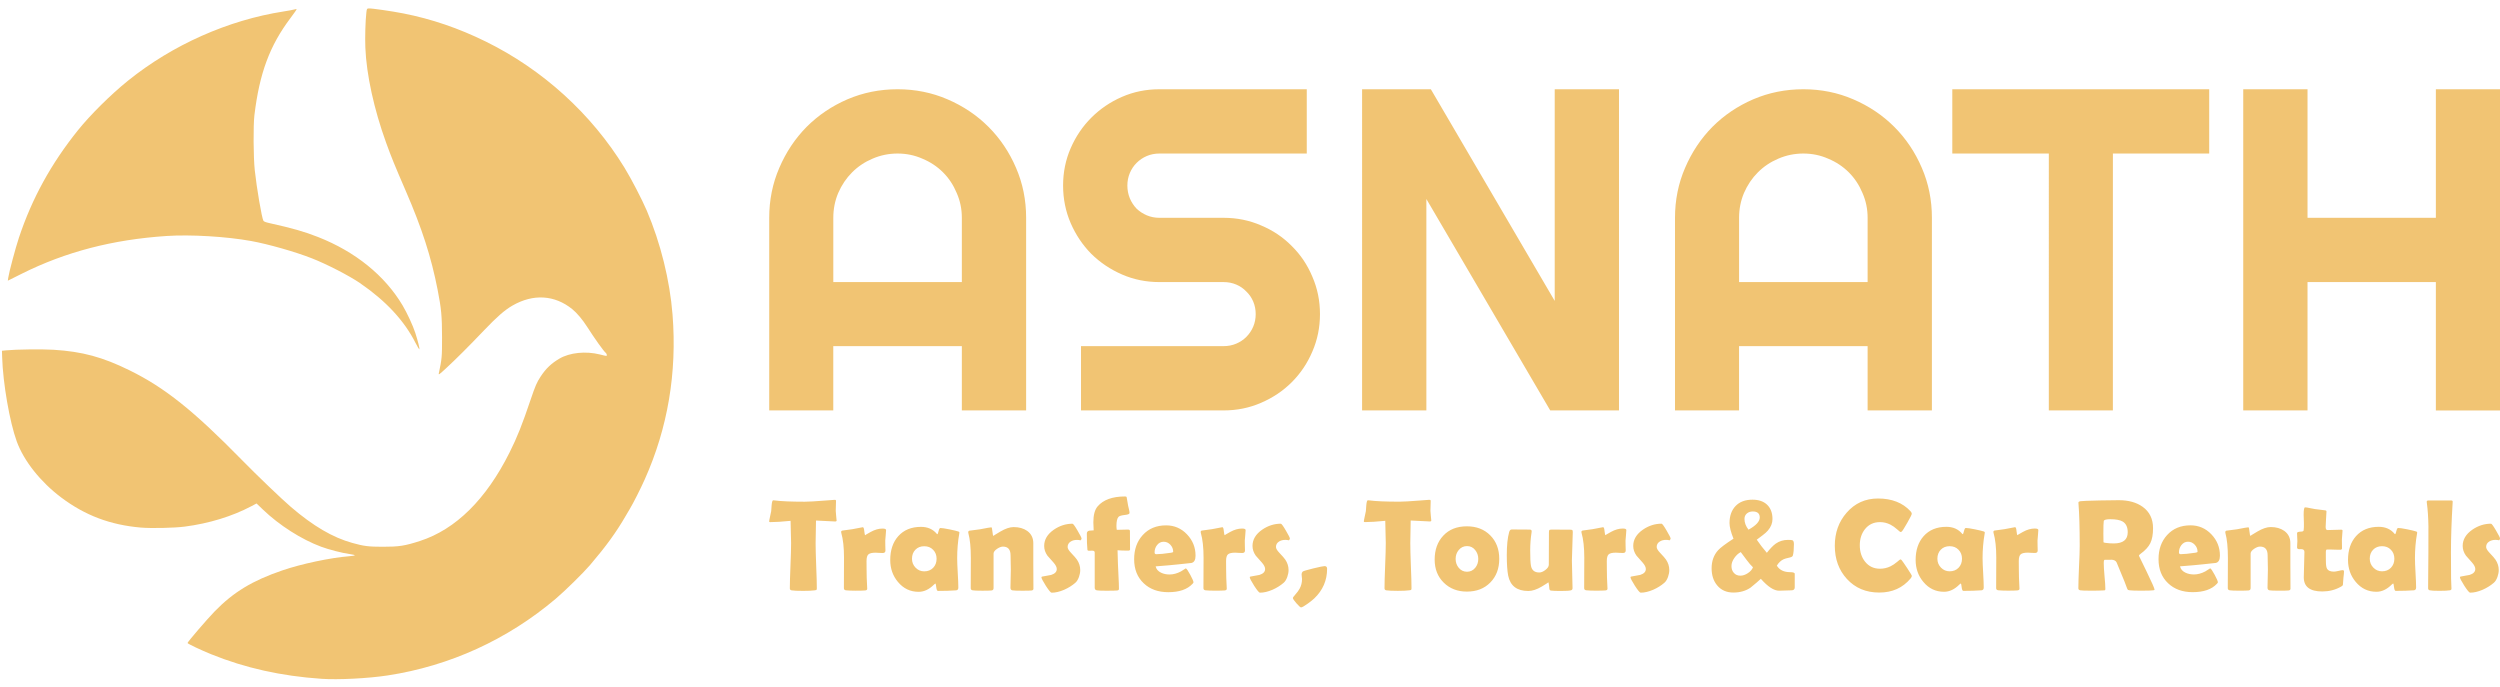
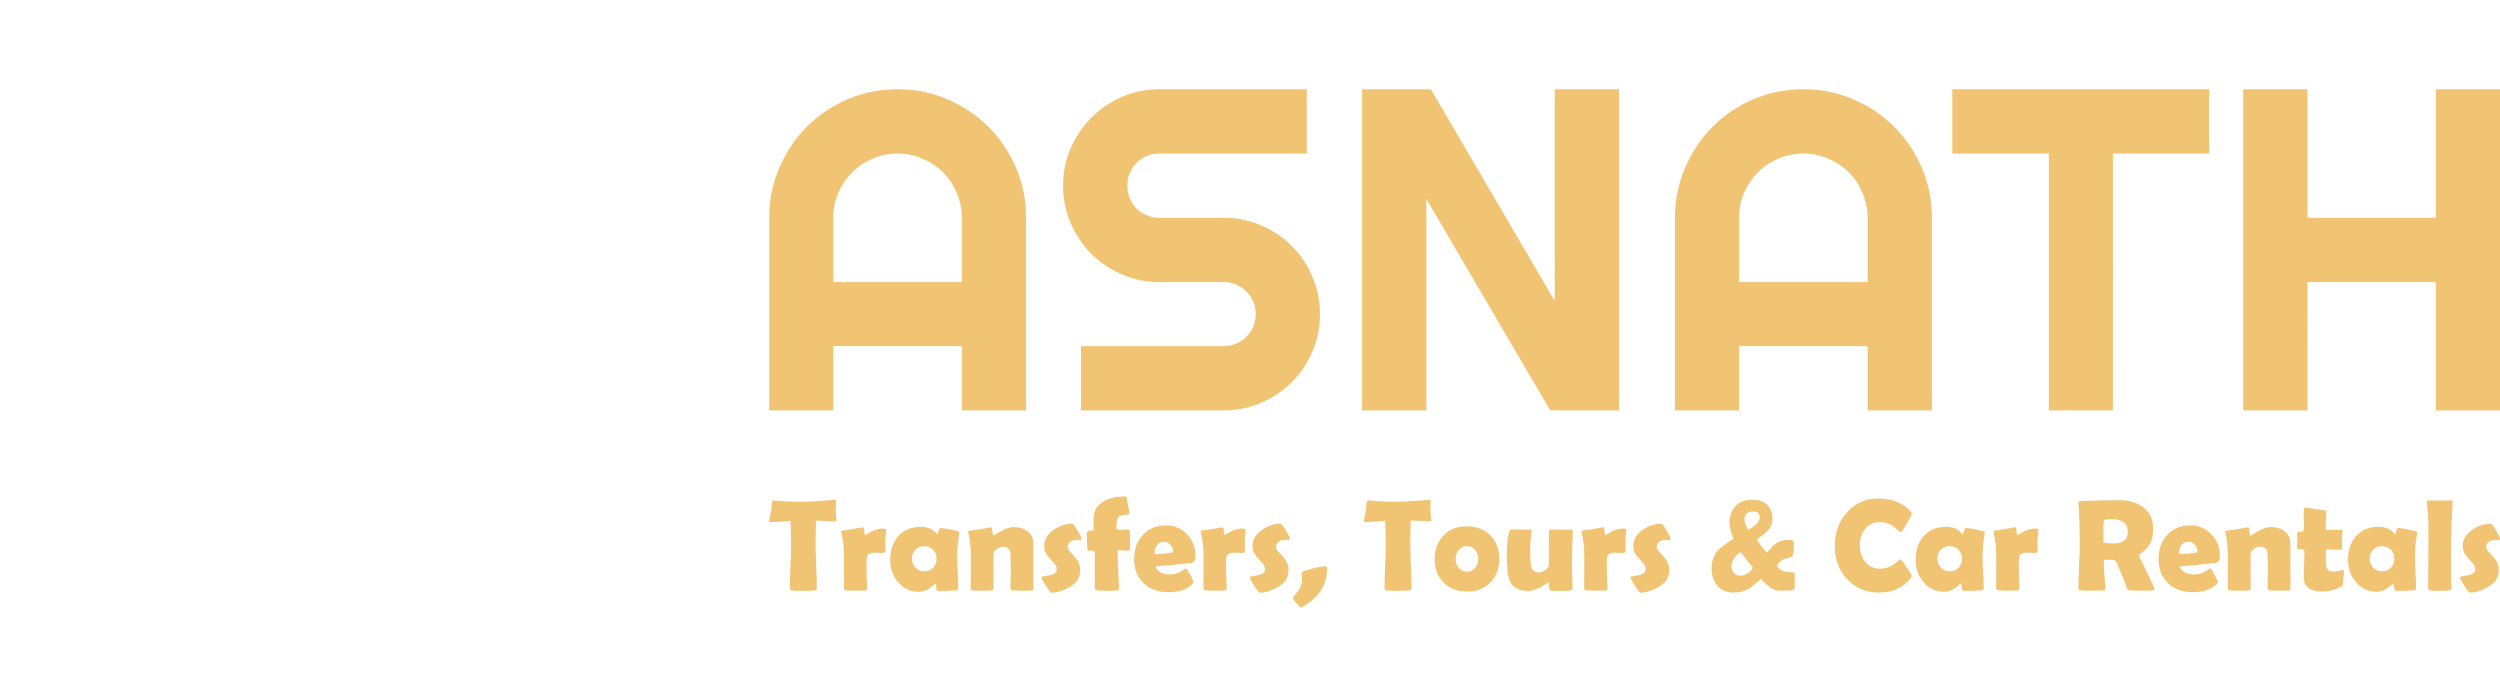
<svg xmlns="http://www.w3.org/2000/svg" xmlns:ns1="http://sodipodi.sourceforge.net/DTD/sodipodi-0.dtd" xmlns:ns2="http://www.inkscape.org/namespaces/inkscape" version="1.1" id="svg1" width="250" height="68.69" viewBox="0 0 250 68.69" ns1:docname="logo-white.svg" ns2:version="1.3.2 (091e20e, 2023-11-25, custom)">
  <defs id="defs1" />
  <ns1:namedview id="namedview1" pagecolor="#ffffff" bordercolor="#000000" borderopacity="0.25" ns2:showpageshadow="2" ns2:pageopacity="0.0" ns2:pagecheckerboard="0" ns2:deskcolor="#d1d1d1" ns2:zoom="2.7193548" ns2:cx="123.55872" ns2:cy="44.311982" ns2:window-width="1920" ns2:window-height="1017" ns2:window-x="-8" ns2:window-y="-8" ns2:window-maximized="1" ns2:current-layer="g2" />
  <g ns2:groupmode="layer" ns2:label="Image" id="g1">
    <g id="g12" transform="matrix(1.158,0,0,1.158,-13.586,-10.882)">
      <g id="g10" transform="translate(0,-6.068)">
        <g id="g2" transform="matrix(1.205,0,0,1.205,-3.012,-3.336)">
          <g id="g2-1" transform="matrix(1.003,0,0,1.003,-3.424,6.315)">
-             <path d="m 38.567,57.759 c -2.857,-0.195 -5.435,-0.77 -7.861,-1.752 -0.737,-0.298 -1.694,-0.753 -1.694,-0.804 -1.69e-4,-0.075 1.4,-1.706 1.942,-2.262 1.341,-1.377 2.692,-2.195 4.834,-2.927 1.371,-0.469 3.422,-0.903 4.779,-1.012 0.205,-0.017 0.383,-0.046 0.395,-0.066 0.012,-0.02 -0.156,-0.06 -0.373,-0.09 -0.529,-0.073 -1.481,-0.318 -2.028,-0.522 -1.416,-0.527 -2.99,-1.531 -4.158,-2.651 l -0.46,-0.441 -0.376,0.199 c -1.37,0.724 -3.028,1.231 -4.752,1.454 -0.762,0.099 -2.395,0.134 -3.146,0.069 -2.182,-0.189 -3.982,-0.87 -5.684,-2.15 -1.477,-1.11 -2.667,-2.611 -3.175,-4.003 -0.508,-1.391 -0.988,-4.163 -1.044,-6.028 l -0.014,-0.452 0.294,-0.03 c 0.68,-0.069 2.58,-0.092 3.389,-0.042 2.06,0.128 3.506,0.52 5.444,1.474 2.517,1.24 4.561,2.873 8.031,6.414 1.087,1.109 2.822,2.772 3.491,3.345 1.591,1.364 2.982,2.179 4.383,2.569 0.829,0.231 1.159,0.273 2.169,0.274 1.165,10e-4 1.582,-0.063 2.666,-0.414 2.556,-0.826 4.736,-2.981 6.406,-6.33 0.551,-1.104 0.883,-1.94 1.515,-3.805 0.322,-0.952 0.43,-1.199 0.702,-1.613 0.377,-0.573 0.758,-0.936 1.337,-1.278 0.739,-0.436 1.889,-0.554 2.906,-0.298 0.499,0.126 0.485,0.125 0.485,0.032 0,-0.047 -0.034,-0.114 -0.075,-0.148 -0.16,-0.133 -0.779,-1 -1.335,-1.869 -0.326,-0.51 -0.731,-0.99 -1.061,-1.257 -1.261,-1.018 -2.792,-1.108 -4.276,-0.25 -0.549,0.317 -1.101,0.799 -2.017,1.759 -1.077,1.13 -2.021,2.072 -2.732,2.728 -0.474,0.437 -0.534,0.48 -0.509,0.361 0.223,-1.054 0.235,-1.186 0.233,-2.574 -0.001,-1.516 -0.052,-2.053 -0.317,-3.412 -0.459,-2.347 -1.117,-4.385 -2.281,-7.07 -0.773,-1.783 -1.029,-2.411 -1.399,-3.434 -0.866,-2.394 -1.403,-4.849 -1.483,-6.783 -0.03,-0.729 0.003,-1.92 0.071,-2.501 0.032,-0.279 0.04,-0.294 0.162,-0.308 0.171,-0.02 1.652,0.193 2.484,0.357 2.021,0.398 3.946,1.055 5.882,2.007 4.081,2.007 7.559,5.169 9.917,9.016 0.481,0.784 1.257,2.28 1.594,3.07 0.988,2.319 1.644,4.97 1.839,7.429 0.328,4.137 -0.34,8.098 -1.987,11.773 -0.31,0.693 -0.797,1.656 -1.062,2.101 -0.118,0.199 -0.25,0.422 -0.293,0.497 -0.68,1.176 -1.405,2.175 -2.551,3.518 -0.479,0.561 -1.791,1.85 -2.457,2.413 -3.446,2.917 -7.575,4.8 -12.004,5.476 -1.408,0.215 -3.541,0.323 -4.744,0.241 z m 6.744,-23.982 c -0.807,-1.602 -2.121,-3.018 -3.988,-4.297 -0.758,-0.52 -2.357,-1.344 -3.415,-1.759 -1.19,-0.468 -3.119,-1.018 -4.356,-1.242 -1.765,-0.321 -4.322,-0.472 -6.039,-0.358 -3.843,0.255 -7.216,1.133 -10.332,2.69 l -1.009,0.504 0.03,-0.209 c 0.059,-0.408 0.521,-2.138 0.767,-2.874 0.935,-2.801 2.289,-5.266 4.208,-7.659 0.885,-1.103 2.361,-2.566 3.588,-3.553 3.182,-2.561 7.153,-4.326 11.116,-4.942 0.335,-0.052 0.676,-0.116 0.758,-0.141 0.082,-0.026 0.16,-0.037 0.172,-0.025 0.012,0.012 -0.19,0.304 -0.45,0.648 -1.477,1.962 -2.208,3.93 -2.57,6.929 -0.088,0.728 -0.073,3.012 0.025,3.931 0.137,1.273 0.499,3.393 0.617,3.613 0.028,0.053 0.162,0.107 0.395,0.159 1.742,0.39 2.514,0.611 3.514,1.004 2.658,1.045 4.763,2.747 6.034,4.881 0.328,0.551 0.748,1.46 0.913,1.977 0.182,0.569 0.315,1.098 0.293,1.161 -0.011,0.032 -0.133,-0.165 -0.271,-0.439 z" style="fill:#f1c473;fill-opacity:1;stroke-width:0.171" id="path1-8-1" />
            <g id="text2" style="font-size:22.578px;line-height:0.5;font-family:Righteous;-inkscape-font-specification:Righteous;fill:#f1c473;fill-opacity:1;stroke-width:0.265" aria-label="ASNATH&#10;Airport Transfers, Tours &amp; Car Rentals" transform="translate(-3.618,3.808)">
              <path style="fill:#f1c473;fill-opacity:1;stroke-width:0.384" d="m 87.955,25.607 v -4.593 q 0,-0.944 -0.368,-1.776 -0.352,-0.848 -0.976,-1.472 -0.624,-0.624 -1.472,-0.976 -0.832,-0.368 -1.776,-0.368 -0.944,0 -1.792,0.368 -0.832,0.352 -1.456,0.976 -0.624,0.624 -0.992,1.472 -0.352,0.832 -0.352,1.776 v 4.593 z m 4.593,9.17 H 87.955 V 30.184 H 78.769 v 4.593 H 74.192 V 21.015 q 0,-1.904 0.72,-3.569 0.72,-1.68 1.952,-2.929 1.248,-1.248 2.913,-1.968 1.68,-0.72 3.585,-0.72 1.904,0 3.569,0.72 1.68,0.72 2.929,1.968 1.248,1.248 1.968,2.929 0.72,1.664 0.72,3.569 z m 2.641,-16.067 q 0,-1.424 0.544,-2.673 0.544,-1.248 1.472,-2.176 0.944,-0.944 2.192,-1.488 1.248,-0.544 2.673,-0.544 h 10.53 v 4.593 h -10.53 q -0.48,0 -0.896,0.176 -0.416,0.176 -0.736,0.496 -0.304,0.304 -0.48,0.72 -0.176,0.416 -0.176,0.896 0,0.48 0.176,0.912 0.176,0.416 0.48,0.736 0.32,0.304 0.736,0.48 0.416,0.176 0.896,0.176 h 4.593 q 1.424,0 2.673,0.544 1.264,0.528 2.192,1.472 0.944,0.928 1.472,2.192 0.544,1.248 0.544,2.673 0,1.424 -0.544,2.673 -0.528,1.248 -1.472,2.192 -0.928,0.928 -2.192,1.472 -1.248,0.544 -2.673,0.544 H 96.469 v -4.593 h 10.194 q 0.48,0 0.896,-0.176 0.416,-0.176 0.72,-0.48 0.32,-0.32 0.496,-0.736 0.176,-0.416 0.176,-0.896 0,-0.48 -0.176,-0.896 -0.176,-0.416 -0.496,-0.72 -0.304,-0.32 -0.72,-0.496 -0.416,-0.176 -0.896,-0.176 h -4.593 q -1.424,0 -2.673,-0.544 -1.248,-0.544 -2.192,-1.472 -0.928,-0.944 -1.472,-2.192 -0.544,-1.264 -0.544,-2.689 z m 39.72,16.067 h -4.913 l -8.85,-15.107 v 15.107 h -4.593 V 11.829 h 4.913 l 8.85,15.123 V 11.829 h 4.593 z m 17.764,-9.17 v -4.593 q 0,-0.944 -0.368,-1.776 -0.352,-0.848 -0.976,-1.472 -0.624,-0.624 -1.472,-0.976 -0.832,-0.368 -1.776,-0.368 -0.944,0 -1.792,0.368 -0.832,0.352 -1.456,0.976 -0.624,0.624 -0.992,1.472 -0.352,0.832 -0.352,1.776 v 4.593 z m 4.593,9.17 h -4.593 v -4.593 h -9.186 v 4.593 h -4.577 V 21.015 q 0,-1.904 0.72,-3.569 0.72,-1.68 1.952,-2.929 1.248,-1.248 2.913,-1.968 1.68,-0.72 3.585,-0.72 1.904,0 3.569,0.72 1.68,0.72 2.929,1.968 1.248,1.248 1.968,2.929 0.72,1.664 0.72,3.569 z m 12.931,0 h -4.577 V 16.422 h -6.897 v -4.593 h 18.356 v 4.593 h -6.881 z m 13.907,0 h -4.593 V 11.829 h 4.593 v 9.186 h 9.17 v -9.186 h 4.593 v 22.949 h -4.593 V 25.607 h -9.17 z" id="path5" />
            </g>
            <g id="text2-0-6" style="font-size:22.578px;line-height:0.5;font-family:Righteous;-inkscape-font-specification:Righteous;fill:#f1c473;fill-opacity:1;stroke-width:0.265" aria-label="ASNATH&#10;Airport Transfers, Tours &amp; Car Rentals" transform="matrix(1.051,0,0,1.051,-97.443,-130.221)">
              <path style="font-size:7.056px;font-family:'Berlin Sans FB Demi';-inkscape-font-specification:'Berlin Sans FB Demi';fill:#f1c473;fill-opacity:1;stroke-width:0.334" d="m 164.448,168.078 c 0,0.058 -0.032,0.087 -0.096,0.087 -0.11,0 -0.546,-0.022 -1.308,-0.065 -0.017,0.733 -0.026,1.245 -0.026,1.535 0,0.342 0.013,0.856 0.039,1.543 0.029,0.687 0.043,1.201 0.043,1.543 0,0.055 -0.013,0.09 -0.039,0.104 -0.009,0.006 -0.049,0.013 -0.122,0.022 -0.174,0.023 -0.429,0.035 -0.765,0.035 -0.374,0 -0.636,-0.011 -0.787,-0.035 -0.081,-0.015 -0.122,-0.059 -0.122,-0.135 0,-0.342 0.015,-0.855 0.043,-1.539 0.029,-0.684 0.043,-1.197 0.043,-1.539 0,-0.226 -0.011,-0.73 -0.035,-1.513 -0.58,0.058 -1.042,0.087 -1.387,0.087 -0.046,0 -0.07,-0.015 -0.07,-0.043 0,-0.038 0.02,-0.149 0.061,-0.335 0.046,-0.203 0.072,-0.326 0.078,-0.37 0.009,-0.136 0.019,-0.272 0.03,-0.409 0.02,-0.217 0.055,-0.326 0.104,-0.326 0.006,0 0.026,0.001 0.061,0.004 0.469,0.061 1.164,0.091 2.082,0.091 0.261,0 0.742,-0.028 1.443,-0.083 0.377,-0.029 0.567,-0.043 0.569,-0.043 0.058,0 0.091,0.004 0.1,0.013 0.009,0.006 0.015,0.033 0.017,0.083 0,0.078 -0.003,0.187 -0.009,0.326 -0.006,0.154 -0.009,0.262 -0.009,0.326 0,0.072 0.009,0.18 0.026,0.322 0.02,0.139 0.03,0.243 0.03,0.313 z m 3.317,2.06 c 0,0.113 -0.062,0.17 -0.187,0.17 -0.055,0 -0.136,-0.003 -0.243,-0.009 -0.104,-0.009 -0.183,-0.013 -0.235,-0.013 -0.241,0 -0.404,0.038 -0.491,0.113 -0.087,0.075 -0.13,0.228 -0.13,0.456 0,0.125 10e-4,0.314 0.004,0.569 0.006,0.252 0.009,0.441 0.009,0.565 0,0.084 0.006,0.21 0.017,0.378 0.011,0.165 0.017,0.288 0.017,0.369 0,0.07 -0.048,0.109 -0.143,0.117 -0.139,0.011 -0.352,0.017 -0.639,0.017 -0.275,0 -0.496,-0.009 -0.661,-0.026 -0.096,-0.011 -0.143,-0.059 -0.143,-0.143 0,-0.232 0.001,-0.578 0.004,-1.039 0.003,-0.464 0.004,-0.811 0.004,-1.043 0,-0.681 -0.062,-1.242 -0.187,-1.682 -0.006,-0.026 -0.009,-0.048 -0.009,-0.065 0,-0.043 0.022,-0.072 0.065,-0.087 0.159,-0.017 0.393,-0.049 0.7,-0.096 0.458,-0.09 0.694,-0.135 0.709,-0.135 0.052,0 0.085,0.091 0.1,0.274 0.015,0.183 0.041,0.274 0.078,0.274 -0.041,0 0.078,-0.075 0.356,-0.226 0.278,-0.154 0.546,-0.23 0.804,-0.23 0.162,0 0.243,0.035 0.243,0.104 0,0.084 -0.009,0.203 -0.026,0.356 -0.017,0.165 -0.028,0.284 -0.03,0.356 0,0.084 0.001,0.196 0.004,0.335 0.006,0.171 0.009,0.284 0.009,0.339 z m 4.877,0.535 c 0,0.223 0.013,0.555 0.039,0.995 0.026,0.441 0.039,0.771 0.039,0.991 0,0.116 -0.051,0.178 -0.152,0.187 -0.359,0.026 -0.771,0.039 -1.235,0.039 -0.055,0 -0.093,-0.083 -0.113,-0.248 -0.017,-0.168 -0.039,-0.254 -0.065,-0.256 -0.023,0.011 -0.054,0.036 -0.091,0.074 -0.325,0.327 -0.672,0.491 -1.043,0.491 -0.565,0 -1.033,-0.223 -1.404,-0.669 -0.351,-0.417 -0.526,-0.916 -0.526,-1.495 0,-0.669 0.181,-1.208 0.543,-1.617 0.377,-0.423 0.893,-0.635 1.548,-0.635 0.455,0 0.814,0.159 1.078,0.478 0.011,0.015 0.022,0.022 0.03,0.022 0.026,0 0.055,-0.07 0.087,-0.209 0.035,-0.142 0.075,-0.213 0.122,-0.213 0.107,0 0.312,0.03 0.613,0.091 0.287,0.058 0.493,0.107 0.617,0.148 0.043,0.017 0.065,0.041 0.065,0.07 0,0.011 -0.004,0.042 -0.013,0.091 -0.093,0.525 -0.139,1.08 -0.139,1.665 z m -1.4,0.026 c 0,-0.246 -0.078,-0.449 -0.235,-0.609 -0.154,-0.162 -0.355,-0.243 -0.604,-0.243 -0.249,0 -0.451,0.08 -0.604,0.239 -0.154,0.159 -0.23,0.364 -0.23,0.613 0,0.235 0.081,0.436 0.243,0.604 0.162,0.168 0.359,0.252 0.591,0.252 0.246,0 0.448,-0.08 0.604,-0.239 0.156,-0.162 0.235,-0.368 0.235,-0.617 z m 6.586,2.021 c 0,0.078 -0.041,0.123 -0.122,0.135 -0.081,0.011 -0.293,0.017 -0.635,0.017 -0.365,0 -0.591,-0.009 -0.678,-0.026 -0.087,-0.017 -0.13,-0.077 -0.13,-0.178 0,-0.136 0.004,-0.342 0.013,-0.617 0.009,-0.275 0.013,-0.483 0.013,-0.622 0,-0.107 -0.003,-0.267 -0.009,-0.478 -0.006,-0.214 -0.009,-0.375 -0.009,-0.483 0,-0.397 -0.172,-0.596 -0.517,-0.596 -0.113,0 -0.245,0.049 -0.396,0.148 -0.162,0.11 -0.243,0.219 -0.243,0.326 v 2.347 c 0,0.096 -0.045,0.149 -0.135,0.161 -0.101,0.011 -0.309,0.017 -0.622,0.017 -0.339,0 -0.559,-0.009 -0.661,-0.026 -0.09,-0.015 -0.135,-0.062 -0.135,-0.143 0,-0.226 10e-4,-0.567 0.004,-1.022 0.003,-0.455 0.004,-0.797 0.004,-1.026 0,-0.722 -0.057,-1.288 -0.17,-1.7 -0.006,-0.026 -0.009,-0.048 -0.009,-0.065 0,-0.046 0.022,-0.078 0.065,-0.096 0.183,-0.02 0.426,-0.052 0.73,-0.096 0.461,-0.09 0.72,-0.135 0.778,-0.135 0.032,0 0.057,0.099 0.074,0.296 0.017,0.194 0.042,0.291 0.074,0.291 -0.032,0 0.123,-0.1 0.465,-0.3 0.345,-0.203 0.646,-0.304 0.904,-0.304 0.368,0 0.675,0.087 0.922,0.261 0.275,0.2 0.413,0.478 0.413,0.835 v 1.387 c 0,0.188 10e-4,0.471 0.004,0.848 0.003,0.374 0.004,0.655 0.004,0.843 z m 3.269,-3.391 c 0,0.029 -0.022,0.068 -0.065,0.117 -0.081,-0.02 -0.162,-0.03 -0.243,-0.03 -0.171,0 -0.314,0.038 -0.43,0.113 -0.139,0.087 -0.209,0.21 -0.209,0.369 0,0.101 0.074,0.23 0.222,0.387 0.223,0.235 0.361,0.393 0.413,0.474 0.148,0.22 0.222,0.456 0.222,0.709 0,0.148 -0.029,0.304 -0.087,0.469 -0.067,0.183 -0.151,0.316 -0.252,0.4 -0.214,0.185 -0.465,0.342 -0.752,0.469 -0.31,0.133 -0.596,0.2 -0.856,0.2 -0.058,0 -0.188,-0.156 -0.391,-0.469 -0.2,-0.316 -0.3,-0.509 -0.3,-0.578 0,-0.026 0.016,-0.042 0.048,-0.048 0.203,-0.038 0.407,-0.075 0.613,-0.113 0.255,-0.081 0.383,-0.214 0.383,-0.4 0,-0.128 -0.074,-0.275 -0.222,-0.443 -0.264,-0.293 -0.401,-0.448 -0.413,-0.465 -0.148,-0.209 -0.222,-0.429 -0.222,-0.661 0,-0.435 0.22,-0.804 0.661,-1.109 0.394,-0.27 0.816,-0.404 1.265,-0.404 0.046,0 0.161,0.156 0.343,0.469 0.183,0.31 0.274,0.491 0.274,0.543 z m 3.299,0.713 c 0,0.07 -0.038,0.104 -0.113,0.104 -0.313,0 -0.559,-0.009 -0.739,-0.026 0.009,0.217 0.017,0.52 0.026,0.909 0.003,0.165 0.015,0.452 0.039,0.861 0.02,0.368 0.03,0.655 0.03,0.861 0,0.061 -0.041,0.096 -0.122,0.104 -0.099,0.011 -0.345,0.017 -0.739,0.017 -0.327,0 -0.54,-0.009 -0.639,-0.026 -0.099,-0.017 -0.148,-0.077 -0.148,-0.178 v -2.395 c 0,-0.084 -0.058,-0.126 -0.174,-0.126 -0.02,0 -0.054,0.001 -0.1,0.004 -0.043,0.003 -0.075,0.004 -0.096,0.004 -0.081,0 -0.123,-0.023 -0.126,-0.07 -0.026,-0.252 -0.039,-0.619 -0.039,-1.1 0,-0.107 0.055,-0.172 0.165,-0.196 0.099,-0.009 0.199,-0.016 0.3,-0.022 -0.015,-0.232 -0.022,-0.413 -0.022,-0.543 0,-0.498 0.097,-0.861 0.291,-1.087 0.385,-0.449 1.009,-0.674 1.869,-0.674 0.058,0 0.093,0.017 0.104,0.052 0.023,0.13 0.057,0.323 0.1,0.578 0.003,0.023 0.021,0.104 0.057,0.243 0.026,0.107 0.039,0.19 0.039,0.248 0,0.07 -0.103,0.114 -0.309,0.135 -0.238,0.026 -0.384,0.07 -0.439,0.13 -0.096,0.104 -0.143,0.309 -0.143,0.613 0,0.096 0.008,0.185 0.022,0.27 0.081,0 0.207,-0.003 0.378,-0.009 0.171,-0.006 0.3,-0.009 0.387,-0.009 0.087,0 0.13,0.032 0.13,0.096 0,0.136 0.001,0.342 0.004,0.617 0.003,0.272 0.004,0.477 0.004,0.613 z m 4.451,0.443 c 0,0.293 -0.094,0.459 -0.283,0.5 -0.032,0.006 -0.332,0.038 -0.9,0.096 -0.342,0.038 -0.852,0.083 -1.53,0.135 0.041,0.188 0.164,0.332 0.369,0.43 0.168,0.081 0.359,0.122 0.574,0.122 0.258,0 0.517,-0.07 0.778,-0.209 0.11,-0.07 0.22,-0.139 0.33,-0.209 0.061,0.029 0.162,0.177 0.304,0.443 0.145,0.267 0.217,0.436 0.217,0.509 0,0.02 -0.022,0.054 -0.065,0.1 -0.354,0.38 -0.903,0.569 -1.648,0.569 -0.69,0 -1.246,-0.201 -1.669,-0.604 -0.435,-0.409 -0.652,-0.955 -0.652,-1.639 0,-0.667 0.194,-1.213 0.583,-1.639 0.4,-0.441 0.93,-0.661 1.591,-0.661 0.556,0 1.029,0.203 1.417,0.609 0.388,0.406 0.583,0.888 0.583,1.448 z m -1.521,-0.265 c 0,-0.18 -0.064,-0.338 -0.191,-0.474 -0.128,-0.136 -0.28,-0.204 -0.456,-0.204 -0.183,0 -0.333,0.077 -0.452,0.23 -0.11,0.142 -0.165,0.309 -0.165,0.5 0,0.078 0.041,0.117 0.122,0.117 0.214,0 0.548,-0.033 1,-0.1 0.096,-0.015 0.143,-0.038 0.143,-0.07 z m 4.882,-0.083 c 0,0.113 -0.062,0.17 -0.187,0.17 -0.055,0 -0.136,-0.003 -0.243,-0.009 -0.104,-0.009 -0.183,-0.013 -0.235,-0.013 -0.241,0 -0.404,0.038 -0.491,0.113 -0.087,0.075 -0.13,0.228 -0.13,0.456 0,0.125 0.001,0.314 0.004,0.569 0.006,0.252 0.009,0.441 0.009,0.565 0,0.084 0.006,0.21 0.017,0.378 0.011,0.165 0.017,0.288 0.017,0.369 0,0.07 -0.048,0.109 -0.143,0.117 -0.139,0.011 -0.352,0.017 -0.639,0.017 -0.275,0 -0.496,-0.009 -0.661,-0.026 -0.096,-0.011 -0.143,-0.059 -0.143,-0.143 0,-0.232 0.001,-0.578 0.004,-1.039 0.003,-0.464 0.004,-0.811 0.004,-1.043 0,-0.681 -0.062,-1.242 -0.187,-1.682 -0.006,-0.026 -0.009,-0.048 -0.009,-0.065 0,-0.043 0.022,-0.072 0.065,-0.087 0.159,-0.017 0.393,-0.049 0.7,-0.096 0.458,-0.09 0.694,-0.135 0.709,-0.135 0.052,0 0.085,0.091 0.1,0.274 0.015,0.183 0.041,0.274 0.078,0.274 -0.041,0 0.078,-0.075 0.356,-0.226 0.278,-0.154 0.546,-0.23 0.804,-0.23 0.162,0 0.243,0.035 0.243,0.104 0,0.084 -0.009,0.203 -0.026,0.356 -0.017,0.165 -0.028,0.284 -0.03,0.356 0,0.084 0.001,0.196 0.004,0.335 0.006,0.171 0.009,0.284 0.009,0.339 z m 3.052,-0.809 c 0,0.029 -0.022,0.068 -0.065,0.117 -0.081,-0.02 -0.162,-0.03 -0.243,-0.03 -0.171,0 -0.314,0.038 -0.43,0.113 -0.139,0.087 -0.209,0.21 -0.209,0.369 0,0.101 0.074,0.23 0.222,0.387 0.223,0.235 0.361,0.393 0.413,0.474 0.148,0.22 0.222,0.456 0.222,0.709 0,0.148 -0.029,0.304 -0.087,0.469 -0.067,0.183 -0.151,0.316 -0.252,0.4 -0.214,0.185 -0.465,0.342 -0.752,0.469 -0.31,0.133 -0.596,0.2 -0.856,0.2 -0.058,0 -0.188,-0.156 -0.391,-0.469 -0.2,-0.316 -0.3,-0.509 -0.3,-0.578 0,-0.026 0.016,-0.042 0.048,-0.048 0.203,-0.038 0.407,-0.075 0.613,-0.113 0.255,-0.081 0.383,-0.214 0.383,-0.4 0,-0.128 -0.074,-0.275 -0.222,-0.443 -0.264,-0.293 -0.401,-0.448 -0.413,-0.465 -0.148,-0.209 -0.222,-0.429 -0.222,-0.661 0,-0.435 0.22,-0.804 0.661,-1.109 0.394,-0.27 0.816,-0.404 1.265,-0.404 0.046,0 0.161,0.156 0.343,0.469 0.183,0.31 0.274,0.491 0.274,0.543 z m 2.53,2.052 c 0,0.788 -0.291,1.461 -0.874,2.017 -0.093,0.087 -0.238,0.203 -0.435,0.348 -0.241,0.174 -0.396,0.261 -0.465,0.261 -0.043,0 -0.146,-0.093 -0.309,-0.278 -0.162,-0.185 -0.243,-0.306 -0.243,-0.361 0,-0.032 0.054,-0.109 0.161,-0.23 0.133,-0.148 0.233,-0.284 0.3,-0.409 0.107,-0.2 0.161,-0.417 0.161,-0.652 0,-0.038 -0.006,-0.091 -0.017,-0.161 -0.009,-0.072 -0.013,-0.126 -0.013,-0.161 0,-0.07 0.025,-0.13 0.074,-0.183 0.035,-0.035 0.275,-0.107 0.722,-0.217 0.432,-0.104 0.687,-0.156 0.765,-0.156 0.116,0 0.174,0.061 0.174,0.183 z m 7.086,-3.304 c 0,0.058 -0.032,0.087 -0.096,0.087 -0.11,0 -0.546,-0.022 -1.308,-0.065 -0.017,0.733 -0.026,1.245 -0.026,1.535 0,0.342 0.013,0.856 0.039,1.543 0.029,0.687 0.043,1.201 0.043,1.543 0,0.055 -0.013,0.09 -0.039,0.104 -0.009,0.006 -0.049,0.013 -0.122,0.022 -0.174,0.023 -0.429,0.035 -0.765,0.035 -0.374,0 -0.636,-0.011 -0.787,-0.035 -0.081,-0.015 -0.122,-0.059 -0.122,-0.135 0,-0.342 0.015,-0.855 0.043,-1.539 0.029,-0.684 0.043,-1.197 0.043,-1.539 0,-0.226 -0.011,-0.73 -0.035,-1.513 -0.58,0.058 -1.042,0.087 -1.387,0.087 -0.046,0 -0.07,-0.015 -0.07,-0.043 0,-0.038 0.02,-0.149 0.061,-0.335 0.046,-0.203 0.072,-0.326 0.078,-0.37 0.009,-0.136 0.019,-0.272 0.03,-0.409 0.02,-0.217 0.055,-0.326 0.104,-0.326 0.006,0 0.026,0.001 0.061,0.004 0.469,0.061 1.164,0.091 2.082,0.091 0.261,0 0.742,-0.028 1.443,-0.083 0.377,-0.029 0.567,-0.043 0.569,-0.043 0.058,0 0.091,0.004 0.1,0.013 0.009,0.006 0.015,0.033 0.017,0.083 0,0.078 -0.003,0.187 -0.009,0.326 -0.006,0.154 -0.009,0.262 -0.009,0.326 0,0.072 0.009,0.18 0.026,0.322 0.02,0.139 0.03,0.243 0.03,0.313 z m 4.617,2.63 c 0,0.661 -0.203,1.197 -0.609,1.608 -0.403,0.412 -0.933,0.617 -1.591,0.617 -0.638,0 -1.162,-0.203 -1.574,-0.609 -0.412,-0.406 -0.617,-0.927 -0.617,-1.565 0,-0.672 0.197,-1.217 0.591,-1.634 0.394,-0.42 0.927,-0.63 1.6,-0.63 0.655,0 1.185,0.206 1.591,0.617 0.406,0.409 0.609,0.94 0.609,1.595 z m -1.426,0 c 0,-0.229 -0.071,-0.43 -0.213,-0.604 -0.142,-0.177 -0.326,-0.265 -0.552,-0.265 -0.229,0 -0.417,0.09 -0.565,0.27 -0.139,0.168 -0.209,0.368 -0.209,0.6 0,0.235 0.07,0.436 0.209,0.604 0.148,0.18 0.336,0.27 0.565,0.27 0.226,0 0.413,-0.09 0.561,-0.27 0.136,-0.168 0.204,-0.37 0.204,-0.604 z m 6.425,-1.813 c 0,0.214 -0.01,0.536 -0.03,0.965 -0.02,0.429 -0.03,0.751 -0.03,0.965 0,0.209 0.008,0.522 0.022,0.939 0.015,0.417 0.022,0.729 0.022,0.935 0,0.078 -0.036,0.128 -0.109,0.148 -0.11,0.029 -0.343,0.043 -0.7,0.043 -0.316,0 -0.536,-0.009 -0.661,-0.026 -0.055,-0.009 -0.09,-0.043 -0.104,-0.104 -0.009,-0.087 -0.017,-0.174 -0.026,-0.261 -0.015,-0.133 -0.035,-0.2 -0.061,-0.2 0.041,0 -0.106,0.099 -0.439,0.296 -0.333,0.197 -0.636,0.296 -0.909,0.296 -0.768,0 -1.223,-0.346 -1.365,-1.039 -0.064,-0.322 -0.096,-0.788 -0.096,-1.4 0,-0.661 0.054,-1.182 0.161,-1.565 0.032,-0.119 0.091,-0.178 0.178,-0.178 0.133,0 0.336,10e-4 0.609,0.004 0.272,0.003 0.475,0.004 0.609,0.004 0.09,0 0.135,0.038 0.135,0.113 0,0.02 -0.003,0.051 -0.009,0.091 -0.061,0.394 -0.091,0.794 -0.091,1.2 0,0.504 0.016,0.849 0.048,1.035 0.052,0.319 0.242,0.478 0.569,0.478 0.128,0 0.265,-0.057 0.413,-0.17 0.151,-0.113 0.229,-0.23 0.235,-0.352 0.006,-0.107 0.009,-0.835 0.009,-2.182 0,-0.096 0.008,-0.152 0.022,-0.17 0.017,-0.029 0.07,-0.043 0.156,-0.043 0.142,0 0.355,0.001 0.639,0.004 0.287,0.003 0.501,0.004 0.643,0.004 0.087,0 0.138,0.022 0.152,0.065 0.006,0.023 0.009,0.058 0.009,0.104 z m 3.599,1.243 c 0,0.113 -0.062,0.17 -0.187,0.17 -0.055,0 -0.136,-0.003 -0.243,-0.009 -0.104,-0.009 -0.183,-0.013 -0.235,-0.013 -0.241,0 -0.404,0.038 -0.491,0.113 -0.087,0.075 -0.13,0.228 -0.13,0.456 0,0.125 10e-4,0.314 0.004,0.569 0.006,0.252 0.009,0.441 0.009,0.565 0,0.084 0.006,0.21 0.017,0.378 0.011,0.165 0.017,0.288 0.017,0.369 0,0.07 -0.048,0.109 -0.143,0.117 -0.139,0.011 -0.352,0.017 -0.639,0.017 -0.275,0 -0.496,-0.009 -0.661,-0.026 -0.096,-0.011 -0.143,-0.059 -0.143,-0.143 0,-0.232 0.001,-0.578 0.004,-1.039 0.003,-0.464 0.004,-0.811 0.004,-1.043 0,-0.681 -0.062,-1.242 -0.187,-1.682 -0.006,-0.026 -0.009,-0.048 -0.009,-0.065 0,-0.043 0.022,-0.072 0.065,-0.087 0.159,-0.017 0.393,-0.049 0.7,-0.096 0.458,-0.09 0.694,-0.135 0.709,-0.135 0.052,0 0.085,0.091 0.1,0.274 0.015,0.183 0.041,0.274 0.078,0.274 -0.041,0 0.078,-0.075 0.356,-0.226 0.278,-0.154 0.546,-0.23 0.804,-0.23 0.162,0 0.243,0.035 0.243,0.104 0,0.084 -0.009,0.203 -0.026,0.356 -0.017,0.165 -0.028,0.284 -0.03,0.356 0,0.084 0.001,0.196 0.004,0.335 0.006,0.171 0.009,0.284 0.009,0.339 z m 3.052,-0.809 c 0,0.029 -0.022,0.068 -0.065,0.117 -0.081,-0.02 -0.162,-0.03 -0.243,-0.03 -0.171,0 -0.314,0.038 -0.43,0.113 -0.139,0.087 -0.209,0.21 -0.209,0.369 0,0.101 0.074,0.23 0.222,0.387 0.223,0.235 0.361,0.393 0.413,0.474 0.148,0.22 0.222,0.456 0.222,0.709 0,0.148 -0.029,0.304 -0.087,0.469 -0.067,0.183 -0.151,0.316 -0.252,0.4 -0.214,0.185 -0.465,0.342 -0.752,0.469 -0.31,0.133 -0.596,0.2 -0.856,0.2 -0.058,0 -0.188,-0.156 -0.391,-0.469 -0.2,-0.316 -0.3,-0.509 -0.3,-0.578 0,-0.026 0.016,-0.042 0.048,-0.048 0.203,-0.038 0.407,-0.075 0.613,-0.113 0.255,-0.081 0.383,-0.214 0.383,-0.4 0,-0.128 -0.074,-0.275 -0.222,-0.443 -0.264,-0.293 -0.401,-0.448 -0.413,-0.465 -0.148,-0.209 -0.222,-0.429 -0.222,-0.661 0,-0.435 0.22,-0.804 0.661,-1.109 0.394,-0.27 0.816,-0.404 1.265,-0.404 0.046,0 0.161,0.156 0.343,0.469 0.183,0.31 0.274,0.491 0.274,0.543 z m 8.438,3.321 c 0,0.13 -0.074,0.196 -0.222,0.196 -0.093,0 -0.232,0.004 -0.417,0.013 -0.185,0.009 -0.326,0.013 -0.422,0.013 -0.354,0 -0.768,-0.27 -1.243,-0.809 -0.148,0.142 -0.383,0.343 -0.704,0.604 -0.325,0.22 -0.713,0.33 -1.165,0.33 -0.464,0 -0.83,-0.162 -1.1,-0.487 -0.252,-0.301 -0.378,-0.688 -0.378,-1.161 0,-0.49 0.145,-0.897 0.435,-1.222 0.162,-0.18 0.513,-0.443 1.052,-0.791 -0.18,-0.449 -0.27,-0.803 -0.27,-1.061 0,-0.487 0.138,-0.874 0.413,-1.161 0.275,-0.287 0.658,-0.43 1.148,-0.43 0.42,0 0.751,0.113 0.991,0.339 0.246,0.235 0.369,0.561 0.369,0.978 0,0.278 -0.104,0.539 -0.313,0.782 -0.087,0.101 -0.21,0.212 -0.369,0.33 -0.209,0.154 -0.338,0.251 -0.387,0.291 0.07,0.104 0.18,0.256 0.33,0.456 0.081,0.096 0.2,0.241 0.356,0.435 0.229,-0.293 0.432,-0.501 0.609,-0.626 0.241,-0.168 0.516,-0.252 0.826,-0.252 0.168,0 0.271,0.009 0.309,0.026 0.064,0.032 0.096,0.119 0.096,0.261 0,0.339 -0.023,0.596 -0.07,0.769 -0.017,0.07 -0.09,0.117 -0.217,0.143 -0.203,0.043 -0.341,0.083 -0.413,0.117 -0.183,0.084 -0.336,0.229 -0.461,0.435 0.18,0.296 0.481,0.443 0.904,0.443 0.209,0 0.313,0.039 0.313,0.117 z m -2.378,-4.756 c 0,-0.272 -0.159,-0.409 -0.478,-0.409 -0.156,0 -0.29,0.046 -0.4,0.139 -0.107,0.093 -0.161,0.216 -0.161,0.369 0,0.252 0.091,0.496 0.274,0.73 0.51,-0.281 0.765,-0.558 0.765,-0.83 z m -0.461,3.386 c -0.13,-0.119 -0.275,-0.287 -0.435,-0.504 -0.249,-0.336 -0.381,-0.513 -0.396,-0.53 -0.168,0.09 -0.313,0.223 -0.435,0.4 -0.13,0.185 -0.196,0.37 -0.196,0.552 0,0.188 0.054,0.342 0.161,0.461 0.11,0.128 0.258,0.191 0.443,0.191 0.168,0 0.338,-0.057 0.509,-0.17 0.174,-0.113 0.29,-0.246 0.348,-0.4 z m 10.802,0.583 c 0,0.046 -0.03,0.107 -0.091,0.183 -0.533,0.635 -1.242,0.952 -2.126,0.952 -0.904,0 -1.637,-0.309 -2.2,-0.926 -0.548,-0.597 -0.822,-1.35 -0.822,-2.26 0,-0.881 0.268,-1.629 0.804,-2.243 0.559,-0.643 1.271,-0.965 2.134,-0.965 0.939,0 1.675,0.288 2.208,0.865 0.058,0.064 0.087,0.12 0.087,0.17 0,0.055 -0.101,0.259 -0.304,0.613 -0.2,0.354 -0.326,0.552 -0.378,0.596 -0.023,0.023 -0.052,0.035 -0.087,0.035 -0.015,0 -0.087,-0.058 -0.217,-0.174 -0.156,-0.139 -0.31,-0.248 -0.461,-0.326 -0.229,-0.116 -0.467,-0.174 -0.713,-0.174 -0.426,0 -0.767,0.159 -1.022,0.478 -0.235,0.296 -0.352,0.661 -0.352,1.095 0,0.441 0.117,0.81 0.352,1.109 0.255,0.325 0.596,0.487 1.022,0.487 0.252,0 0.491,-0.055 0.717,-0.165 0.148,-0.072 0.298,-0.174 0.452,-0.304 0.128,-0.11 0.199,-0.165 0.213,-0.165 0.029,0 0.058,0.016 0.087,0.048 0.046,0.052 0.172,0.233 0.378,0.543 0.212,0.322 0.317,0.498 0.317,0.53 z m 4.808,-1.191 c 0,0.223 0.013,0.555 0.039,0.995 0.026,0.441 0.039,0.771 0.039,0.991 0,0.116 -0.051,0.178 -0.152,0.187 -0.359,0.026 -0.771,0.039 -1.235,0.039 -0.055,0 -0.093,-0.083 -0.113,-0.248 -0.017,-0.168 -0.039,-0.254 -0.065,-0.256 -0.023,0.011 -0.054,0.036 -0.091,0.074 -0.325,0.327 -0.672,0.491 -1.043,0.491 -0.565,0 -1.033,-0.223 -1.404,-0.669 -0.351,-0.417 -0.526,-0.916 -0.526,-1.495 0,-0.669 0.181,-1.208 0.543,-1.617 0.377,-0.423 0.893,-0.635 1.548,-0.635 0.455,0 0.814,0.159 1.078,0.478 0.011,0.015 0.022,0.022 0.03,0.022 0.026,0 0.055,-0.07 0.087,-0.209 0.035,-0.142 0.075,-0.213 0.122,-0.213 0.107,0 0.312,0.03 0.613,0.091 0.287,0.058 0.493,0.107 0.617,0.148 0.043,0.017 0.065,0.041 0.065,0.07 0,0.011 -0.004,0.042 -0.013,0.091 -0.093,0.525 -0.139,1.08 -0.139,1.665 z m -1.4,0.026 c 0,-0.246 -0.078,-0.449 -0.235,-0.609 -0.154,-0.162 -0.355,-0.243 -0.604,-0.243 -0.249,0 -0.451,0.08 -0.604,0.239 -0.154,0.159 -0.23,0.364 -0.23,0.613 0,0.235 0.081,0.436 0.243,0.604 0.162,0.168 0.359,0.252 0.591,0.252 0.246,0 0.448,-0.08 0.604,-0.239 0.157,-0.162 0.235,-0.368 0.235,-0.617 z m 5.147,-0.561 c 0,0.113 -0.062,0.17 -0.187,0.17 -0.055,0 -0.136,-0.003 -0.243,-0.009 -0.104,-0.009 -0.183,-0.013 -0.235,-0.013 -0.241,0 -0.404,0.038 -0.491,0.113 -0.087,0.075 -0.13,0.228 -0.13,0.456 0,0.125 10e-4,0.314 0.004,0.569 0.006,0.252 0.009,0.441 0.009,0.565 0,0.084 0.006,0.21 0.017,0.378 0.011,0.165 0.017,0.288 0.017,0.369 0,0.07 -0.048,0.109 -0.143,0.117 -0.139,0.011 -0.352,0.017 -0.639,0.017 -0.275,0 -0.496,-0.009 -0.661,-0.026 -0.096,-0.011 -0.143,-0.059 -0.143,-0.143 0,-0.232 0.001,-0.578 0.004,-1.039 0.003,-0.464 0.004,-0.811 0.004,-1.043 0,-0.681 -0.062,-1.242 -0.187,-1.682 -0.006,-0.026 -0.009,-0.048 -0.009,-0.065 0,-0.043 0.022,-0.072 0.065,-0.087 0.159,-0.017 0.393,-0.049 0.7,-0.096 0.458,-0.09 0.694,-0.135 0.709,-0.135 0.052,0 0.085,0.091 0.1,0.274 0.015,0.183 0.041,0.274 0.078,0.274 -0.041,0 0.078,-0.075 0.356,-0.226 0.278,-0.154 0.546,-0.23 0.804,-0.23 0.162,0 0.243,0.035 0.243,0.104 0,0.084 -0.009,0.203 -0.026,0.356 -0.017,0.165 -0.028,0.284 -0.03,0.356 0,0.084 0.001,0.196 0.004,0.335 0.006,0.171 0.009,0.284 0.009,0.339 z m 7.946,2.665 c 0,0.02 -0.029,0.035 -0.087,0.043 -0.11,0.017 -0.387,0.026 -0.83,0.026 -0.38,0 -0.638,-0.009 -0.774,-0.026 -0.064,-0.009 -0.1,-0.016 -0.109,-0.022 -0.017,-0.009 -0.038,-0.038 -0.061,-0.087 -0.043,-0.113 -0.107,-0.281 -0.191,-0.504 -0.113,-0.29 -0.29,-0.717 -0.53,-1.282 -0.052,-0.113 -0.172,-0.175 -0.361,-0.187 0.087,0.006 -0.062,0.009 -0.448,0.009 -0.043,0 -0.065,0.074 -0.065,0.222 0,0.197 0.017,0.491 0.052,0.882 0.038,0.391 0.057,0.685 0.057,0.882 0,0.049 -0.013,0.078 -0.039,0.087 -0.041,0.003 -0.081,0.005 -0.122,0.009 -0.171,0.011 -0.438,0.017 -0.8,0.017 -0.414,0 -0.664,-0.009 -0.748,-0.026 -0.084,-0.017 -0.126,-0.062 -0.126,-0.135 0,-0.319 0.015,-0.8 0.043,-1.443 0.032,-0.643 0.048,-1.126 0.048,-1.448 0,-1.226 -0.028,-2.182 -0.083,-2.869 l -0.004,-0.061 c -0.003,-0.049 0.042,-0.083 0.135,-0.1 0.096,-0.017 0.539,-0.035 1.33,-0.052 0.536,-0.011 0.964,-0.017 1.282,-0.017 0.661,0 1.2,0.149 1.617,0.448 0.472,0.336 0.709,0.822 0.709,1.456 0,0.423 -0.061,0.761 -0.183,1.013 -0.122,0.252 -0.346,0.497 -0.674,0.735 -0.067,0.046 -0.1,0.09 -0.1,0.13 0,-0.003 0.177,0.361 0.53,1.091 0.354,0.73 0.53,1.133 0.53,1.208 z m -1.826,-3.899 c 0,-0.354 -0.116,-0.598 -0.348,-0.735 -0.18,-0.104 -0.461,-0.156 -0.843,-0.156 -0.275,0 -0.422,0.042 -0.439,0.126 -0.017,0.099 -0.026,0.383 -0.026,0.852 0,0.067 0.001,0.165 0.004,0.296 0.003,0.13 0.004,0.228 0.004,0.291 0,0.015 0.046,0.029 0.139,0.043 0.177,0.026 0.362,0.039 0.556,0.039 0.635,0 0.952,-0.252 0.952,-0.756 z m 6.268,1.582 c 0,0.293 -0.094,0.459 -0.283,0.5 -0.032,0.006 -0.332,0.038 -0.9,0.096 -0.342,0.038 -0.852,0.083 -1.53,0.135 0.041,0.188 0.164,0.332 0.37,0.43 0.168,0.081 0.359,0.122 0.574,0.122 0.258,0 0.517,-0.07 0.778,-0.209 0.11,-0.07 0.22,-0.139 0.33,-0.209 0.061,0.029 0.162,0.177 0.304,0.443 0.145,0.267 0.217,0.436 0.217,0.509 0,0.02 -0.022,0.054 -0.065,0.1 -0.354,0.38 -0.903,0.569 -1.648,0.569 -0.69,0 -1.246,-0.201 -1.669,-0.604 -0.435,-0.409 -0.652,-0.955 -0.652,-1.639 0,-0.667 0.194,-1.213 0.583,-1.639 0.4,-0.441 0.93,-0.661 1.591,-0.661 0.556,0 1.029,0.203 1.417,0.609 0.388,0.406 0.583,0.888 0.583,1.448 z m -1.521,-0.265 c 0,-0.18 -0.064,-0.338 -0.191,-0.474 -0.128,-0.136 -0.28,-0.204 -0.456,-0.204 -0.183,0 -0.333,0.077 -0.452,0.23 -0.11,0.142 -0.165,0.309 -0.165,0.5 0,0.078 0.041,0.117 0.122,0.117 0.214,0 0.548,-0.033 1,-0.1 0.096,-0.015 0.143,-0.038 0.143,-0.07 z m 6.321,2.5 c 0,0.078 -0.041,0.123 -0.122,0.135 -0.081,0.011 -0.293,0.017 -0.635,0.017 -0.365,0 -0.591,-0.009 -0.678,-0.026 -0.087,-0.017 -0.13,-0.077 -0.13,-0.178 0,-0.136 0.004,-0.342 0.013,-0.617 0.009,-0.275 0.013,-0.483 0.013,-0.622 0,-0.107 -0.003,-0.267 -0.009,-0.478 -0.006,-0.214 -0.009,-0.375 -0.009,-0.483 0,-0.397 -0.172,-0.596 -0.517,-0.596 -0.113,0 -0.245,0.049 -0.396,0.148 -0.162,0.11 -0.243,0.219 -0.243,0.326 v 2.347 c 0,0.096 -0.045,0.149 -0.135,0.161 -0.101,0.011 -0.309,0.017 -0.622,0.017 -0.339,0 -0.559,-0.009 -0.661,-0.026 -0.09,-0.015 -0.135,-0.062 -0.135,-0.143 0,-0.226 10e-4,-0.567 0.004,-1.022 0.003,-0.455 0.004,-0.797 0.004,-1.026 0,-0.722 -0.057,-1.288 -0.17,-1.7 -0.006,-0.026 -0.009,-0.048 -0.009,-0.065 0,-0.046 0.022,-0.078 0.065,-0.096 0.183,-0.02 0.426,-0.052 0.73,-0.096 0.461,-0.09 0.72,-0.135 0.778,-0.135 0.032,0 0.057,0.099 0.074,0.296 0.017,0.194 0.042,0.291 0.074,0.291 -0.032,0 0.123,-0.1 0.465,-0.3 0.345,-0.203 0.646,-0.304 0.904,-0.304 0.368,0 0.675,0.087 0.922,0.261 0.275,0.2 0.413,0.478 0.413,0.835 v 1.387 c 0,0.188 0.001,0.471 0.004,0.848 0.003,0.374 0.004,0.655 0.004,0.843 z m 3.634,-1.148 c 0,0.087 -0.011,0.219 -0.035,0.396 -0.02,0.177 -0.03,0.307 -0.03,0.391 0,0.081 -0.009,0.133 -0.026,0.156 -0.017,0.023 -0.065,0.057 -0.143,0.1 -0.374,0.206 -0.788,0.309 -1.243,0.309 -0.838,0 -1.256,-0.32 -1.256,-0.961 0,-0.191 0.008,-0.478 0.022,-0.861 0.015,-0.385 0.022,-0.674 0.022,-0.865 0,-0.128 -0.074,-0.191 -0.222,-0.191 h -0.057 c -0.026,0.003 -0.045,0.004 -0.057,0.004 -0.11,0 -0.165,-0.039 -0.165,-0.117 0,-0.046 0.003,-0.117 0.009,-0.213 0.009,-0.096 0.013,-0.167 0.013,-0.213 0,-0.061 -0.004,-0.154 -0.013,-0.278 -0.006,-0.125 -0.009,-0.217 -0.009,-0.278 0,-0.058 0.093,-0.09 0.278,-0.096 0.104,-0.003 0.161,-0.032 0.17,-0.087 0.017,-0.11 0.023,-0.284 0.017,-0.522 -0.011,-0.374 -0.017,-0.552 -0.017,-0.535 0,-0.336 0.032,-0.504 0.096,-0.504 0.078,0 0.19,0.017 0.335,0.052 0.165,0.038 0.28,0.059 0.343,0.065 0.148,0.02 0.371,0.048 0.669,0.083 0.072,0.006 0.109,0.03 0.109,0.074 0,0.116 -0.01,0.291 -0.03,0.526 -0.017,0.235 -0.026,0.412 -0.026,0.53 0,0.142 0.042,0.213 0.126,0.213 0.101,0 0.255,-0.004 0.461,-0.013 0.206,-0.009 0.361,-0.013 0.465,-0.013 0.064,0 0.096,0.022 0.096,0.065 0,0.067 -0.008,0.167 -0.022,0.3 -0.015,0.133 -0.022,0.233 -0.022,0.3 0,0.07 10e-4,0.171 0.004,0.304 0.003,0.133 0.004,0.235 0.004,0.304 0,0.061 -0.042,0.091 -0.126,0.091 -0.058,0 -0.155,-0.001 -0.291,-0.004 -0.136,-0.006 -0.233,-0.009 -0.291,-0.009 h -0.326 c -0.043,0 -0.065,0.064 -0.065,0.191 v 0.309 c 0.003,0.139 0.004,0.242 0.004,0.309 0,0.243 0.028,0.412 0.083,0.504 0.078,0.125 0.232,0.187 0.461,0.187 0.072,0 0.175,-0.016 0.309,-0.048 0.136,-0.035 0.232,-0.052 0.287,-0.052 0.061,0 0.091,0.032 0.091,0.096 z m 4.825,-0.9 c 0,0.223 0.013,0.555 0.039,0.995 0.026,0.44 0.039,0.771 0.039,0.991 0,0.116 -0.051,0.178 -0.152,0.187 -0.359,0.026 -0.771,0.039 -1.235,0.039 -0.055,0 -0.093,-0.083 -0.113,-0.248 -0.017,-0.168 -0.039,-0.254 -0.065,-0.256 -0.023,0.011 -0.054,0.036 -0.091,0.074 -0.325,0.327 -0.672,0.491 -1.043,0.491 -0.565,0 -1.033,-0.223 -1.404,-0.669 -0.351,-0.417 -0.526,-0.916 -0.526,-1.495 0,-0.669 0.181,-1.208 0.543,-1.617 0.377,-0.423 0.893,-0.635 1.548,-0.635 0.455,0 0.814,0.159 1.078,0.478 0.011,0.015 0.022,0.022 0.03,0.022 0.026,0 0.055,-0.07 0.087,-0.209 0.035,-0.142 0.075,-0.213 0.122,-0.213 0.107,0 0.312,0.03 0.613,0.091 0.287,0.058 0.493,0.107 0.617,0.148 0.043,0.017 0.065,0.041 0.065,0.07 0,0.011 -0.004,0.042 -0.013,0.091 -0.093,0.525 -0.139,1.08 -0.139,1.665 z m -1.4,0.026 c 0,-0.246 -0.078,-0.449 -0.235,-0.609 -0.154,-0.162 -0.355,-0.243 -0.604,-0.243 -0.249,0 -0.451,0.08 -0.604,0.239 -0.154,0.159 -0.23,0.364 -0.23,0.613 0,0.235 0.081,0.436 0.243,0.604 0.162,0.168 0.359,0.252 0.591,0.252 0.246,0 0.448,-0.08 0.604,-0.239 0.156,-0.162 0.235,-0.368 0.235,-0.617 z m 3.847,-0.469 c 0,0.791 0.003,1.398 0.009,1.821 0,0.067 0.004,0.181 0.013,0.343 0.009,0.148 0.013,0.262 0.013,0.343 0,0.061 -0.036,0.097 -0.109,0.109 -0.13,0.023 -0.365,0.035 -0.704,0.035 -0.348,0 -0.569,-0.011 -0.665,-0.035 -0.064,-0.015 -0.1,-0.054 -0.109,-0.117 v -0.187 c 0,-0.258 0.003,-0.643 0.009,-1.156 0.006,-0.516 0.009,-0.901 0.009,-1.156 0,-1.217 10e-4,-1.772 0.004,-1.665 -0.009,-0.64 -0.045,-1.193 -0.109,-1.656 -0.006,-0.032 -0.009,-0.057 -0.009,-0.074 0,-0.064 0.038,-0.096 0.113,-0.096 h 1.552 c 0.072,0 0.106,0.03 0.1,0.091 l -0.004,0.078 c -0.075,1.252 -0.113,2.359 -0.113,3.321 z m 3.339,-0.9 c 0,0.029 -0.022,0.068 -0.065,0.117 -0.081,-0.02 -0.162,-0.03 -0.243,-0.03 -0.171,0 -0.314,0.038 -0.43,0.113 -0.139,0.087 -0.209,0.21 -0.209,0.369 0,0.101 0.074,0.23 0.222,0.387 0.223,0.235 0.361,0.393 0.413,0.474 0.148,0.22 0.222,0.456 0.222,0.709 0,0.148 -0.029,0.304 -0.087,0.469 -0.067,0.183 -0.151,0.316 -0.252,0.4 -0.214,0.185 -0.465,0.342 -0.752,0.469 -0.31,0.133 -0.596,0.2 -0.856,0.2 -0.058,0 -0.188,-0.156 -0.391,-0.469 -0.2,-0.316 -0.3,-0.509 -0.3,-0.578 0,-0.026 0.016,-0.042 0.048,-0.048 0.203,-0.038 0.407,-0.075 0.613,-0.113 0.255,-0.081 0.383,-0.214 0.383,-0.4 0,-0.128 -0.074,-0.275 -0.222,-0.443 -0.264,-0.293 -0.401,-0.448 -0.413,-0.465 -0.148,-0.209 -0.222,-0.429 -0.222,-0.661 0,-0.435 0.22,-0.804 0.661,-1.108 0.394,-0.27 0.816,-0.404 1.265,-0.404 0.046,0 0.161,0.156 0.343,0.469 0.183,0.31 0.274,0.491 0.274,0.543 z" id="path10" ns1:nodetypes="cscscsccscssscsscccscscscccsccccscssscscscscssscsccssccssccccccsscscccscscscscsscscccscssssscscsssssscsscsscscssscsccscccscsssccscscsccscccscsccsccscscsscscccscssssscscsccscscccsccscsssscccccccscccscscscsscccsscssccccscssscscscscssscsccssccsscccccscscsccscccscsccsccscscsscccsssccscsccscccscscsccscscscsscccscscscccscccscssscscsscscscscsssssscsccccsscscsssscscsccscssscsscscssscscscscssscsccssccsscccccccscsccscccscsccsccscscccssssccscsccssscsscccccscsccccssssscscsccccscsccccscscscsccsscscscsccscccccsscscccscscscscsscscccscssssscscscssscscscscssscsccssccsscccccccsccccccsscsccssscsccccscsscccccccscssscsccsccccscccscscscsssscsscssccccsssssscsscsscscssscsccscccscsssccccsscsscsscsscscsccccscccscsssssssssscssscscscscccsscscccscscscscsscscccscssssscscccscsccsssccsssccccscscsccscccscsccsccscscss" />
            </g>
          </g>
        </g>
      </g>
    </g>
  </g>
</svg>